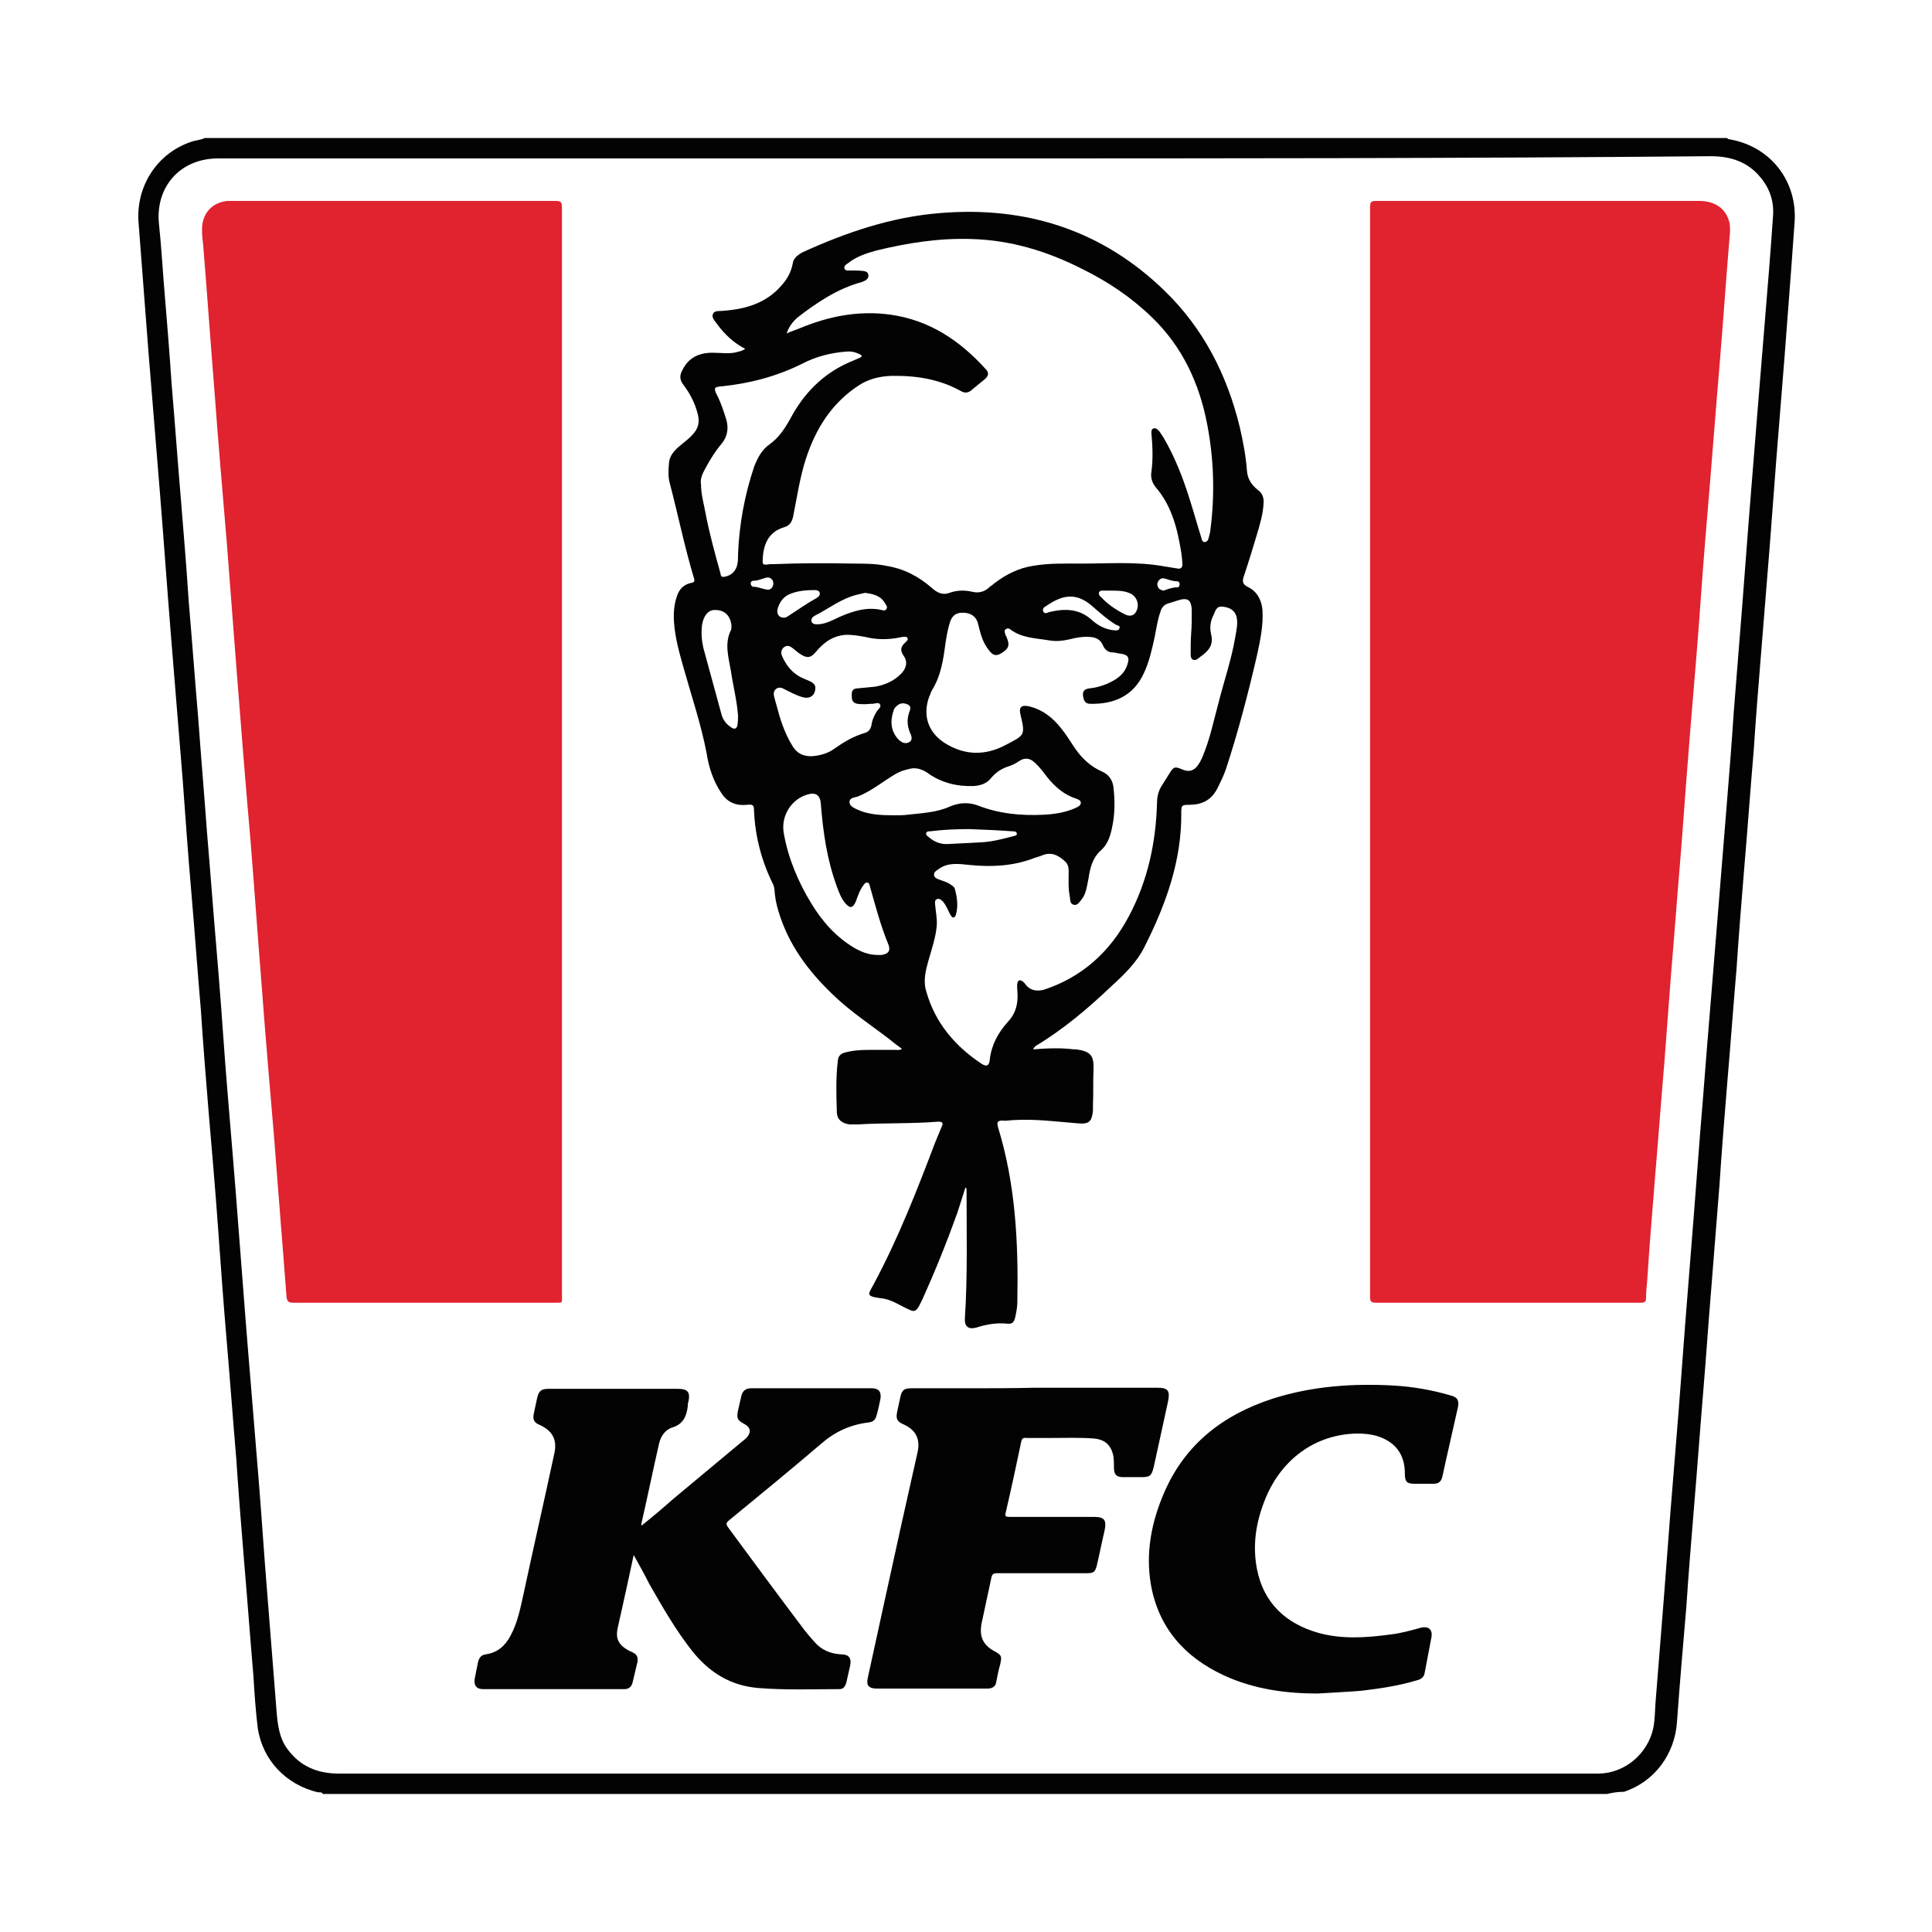
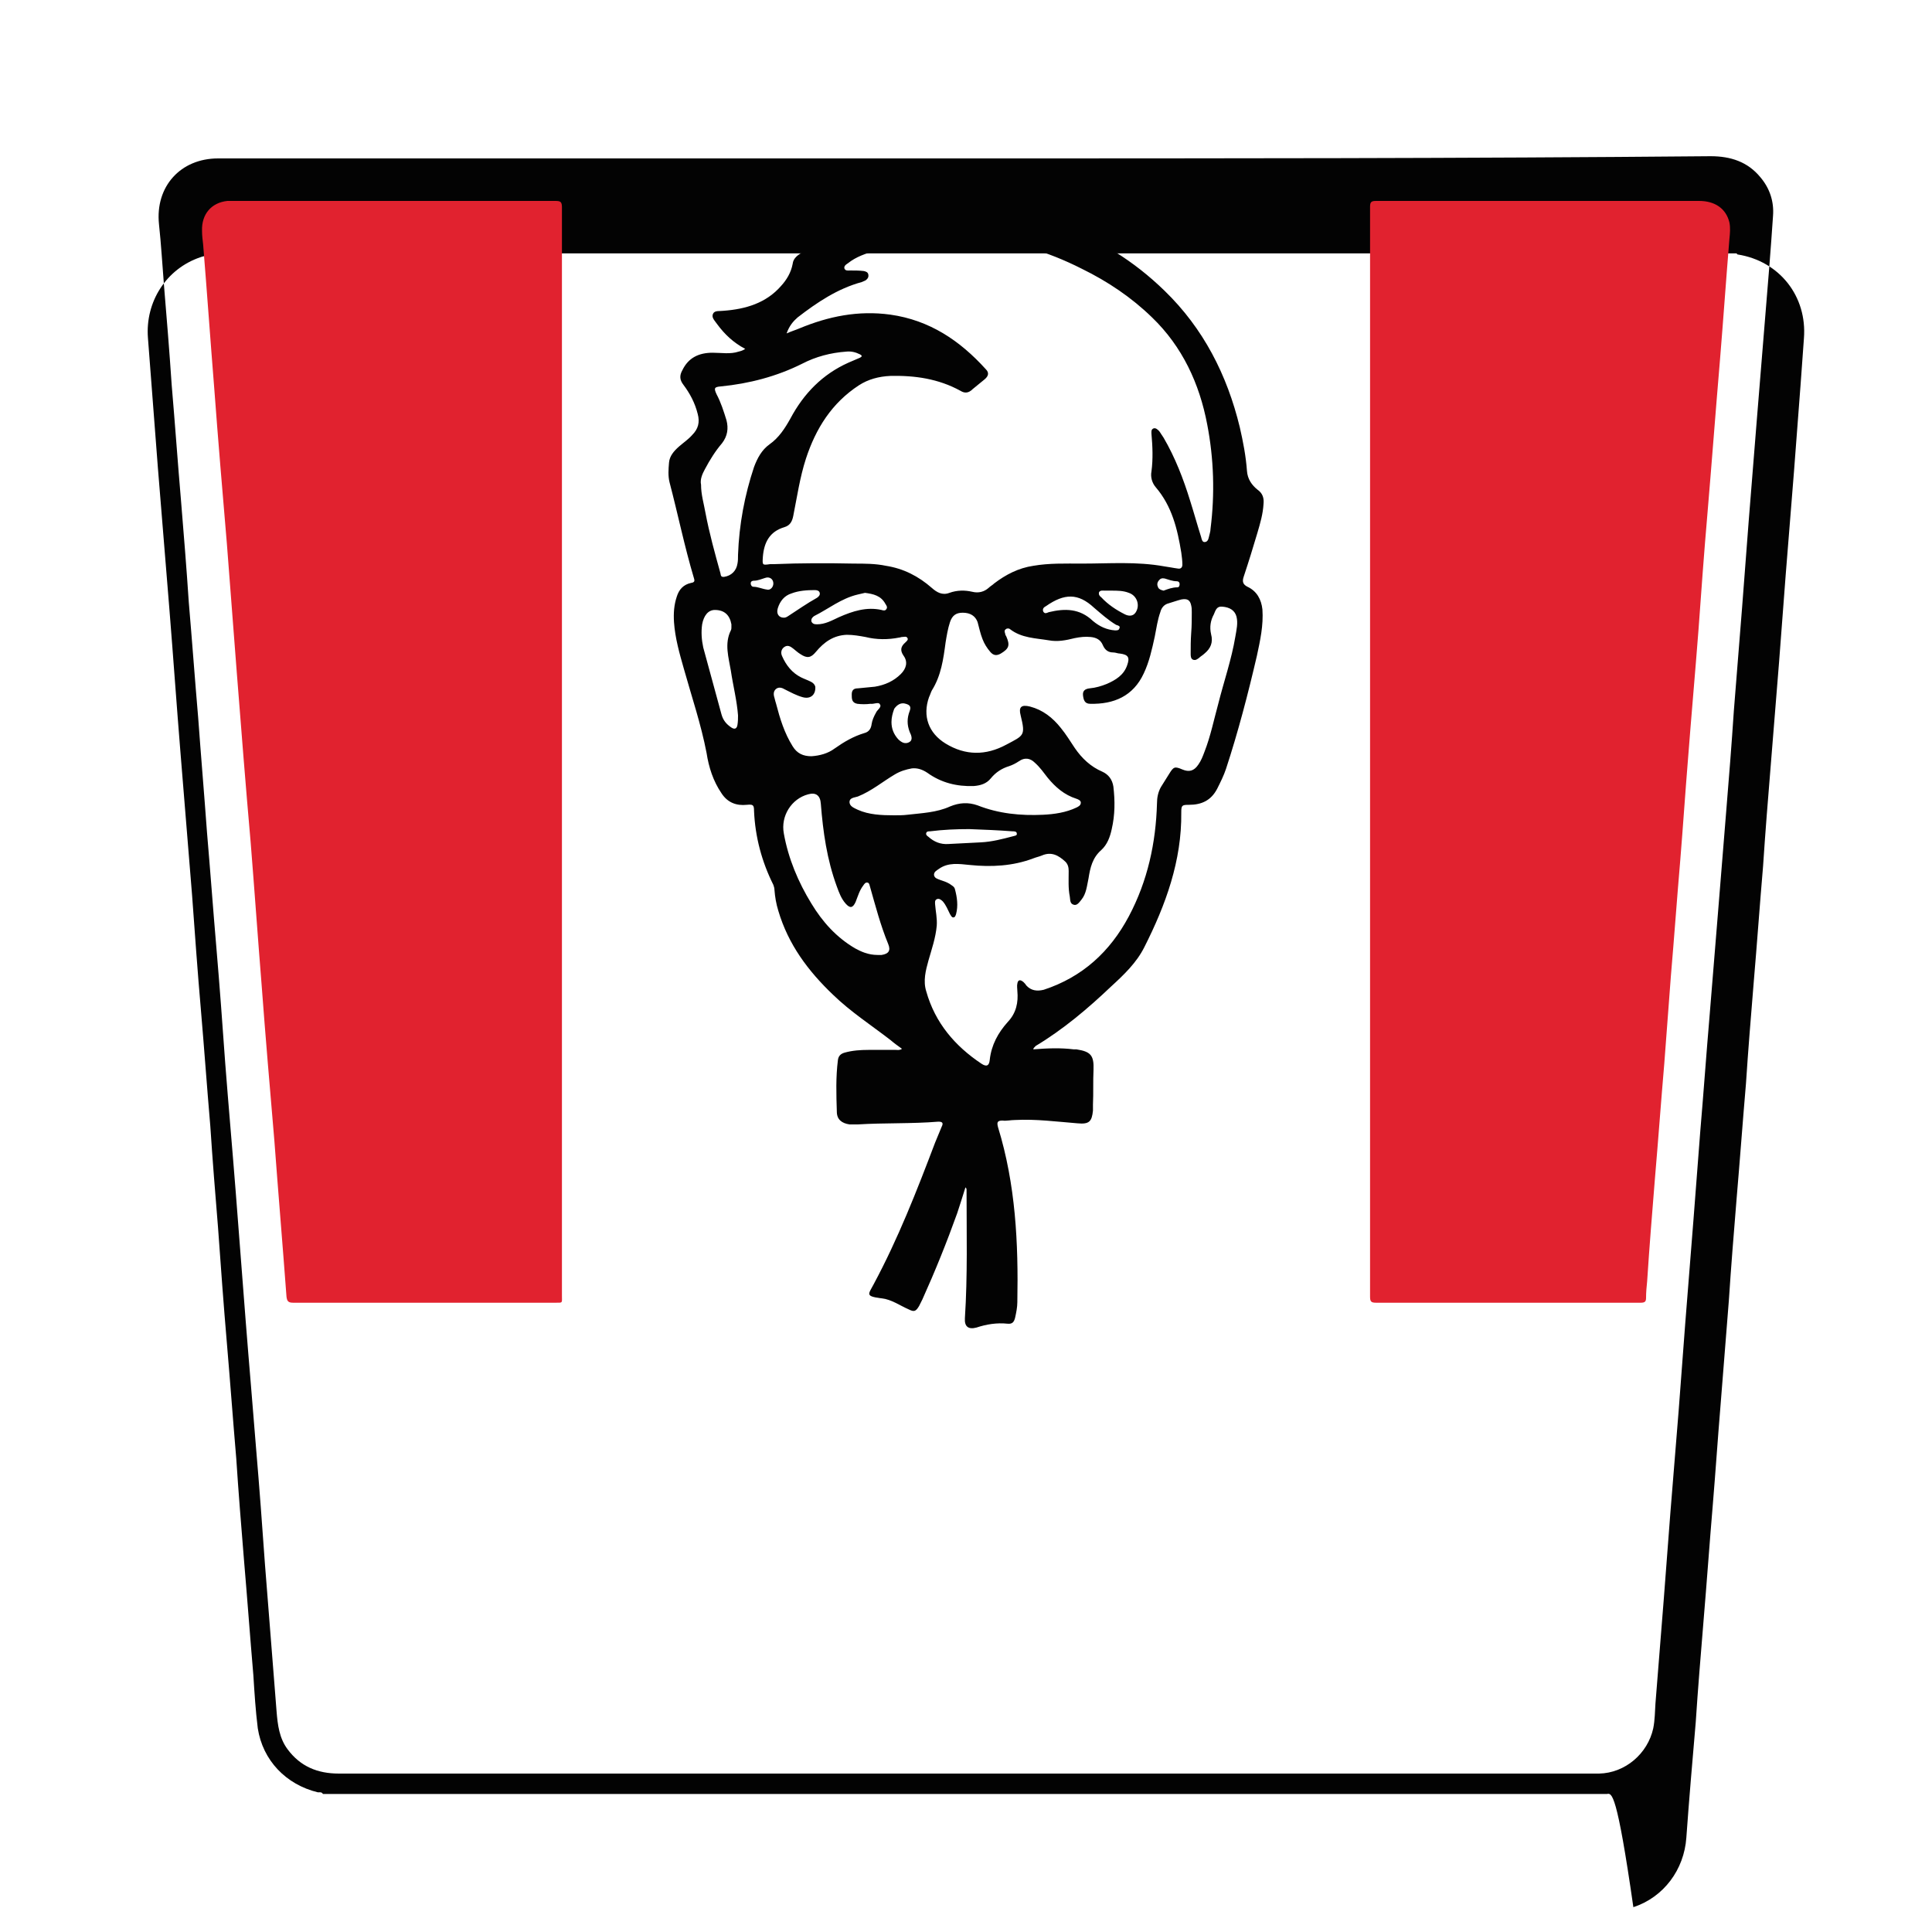
<svg xmlns="http://www.w3.org/2000/svg" version="1.1" id="kfc-logo" x="0px" y="0px" width="350" height="350" viewBox="0 0 350 350" enable-background="new 0 0 350 350" xml:space="preserve">
  <g>
-     <path fill-rule="evenodd" clip-rule="evenodd" fill="#030303" d="M291.1,325c-77.5,0-155.1,0-232.6,0c-0.2-0.4-0.6-0.3-0.9-0.3   c-5.8-1.4-10-5.8-10.9-11.6c-0.4-3.2-0.6-6.4-0.8-9.6c-0.6-7-1.1-13.9-1.7-20.9c-0.5-6.1-1-12.3-1.4-18.4c-0.6-7-1.1-13.9-1.7-20.9   c-0.6-7-1.1-13.9-1.6-20.9s-1.1-13.9-1.7-20.9c-0.5-6.1-1-12.3-1.4-18.4c-0.6-7-1.1-14-1.7-21c-0.6-6.9-1.1-13.9-1.6-20.8   c-0.7-8.6-1.4-17.2-2.1-25.8c-0.7-8.6-1.3-17.2-2-25.9c-0.7-8.6-1.4-17.2-2.1-25.8c-0.6-7.8-1.2-15.7-1.8-23.5   c-0.5-6.5,3.3-12.5,9.5-14.6c0.8-0.3,1.7-0.3,2.5-0.7c91.9,0,183.8,0,275.8,0c0.1,0.1,0.1,0.2,0.2,0.2c7.6,1.2,12.6,7.6,12,15.2   c-0.2,2.8-0.4,5.5-0.6,8.3c-0.4,5.3-0.8,10.5-1.2,15.8c-0.5,6.2-1,12.4-1.5,18.7c-0.4,5.3-0.8,10.5-1.2,15.8   c-0.5,6.2-1,12.4-1.5,18.6c-0.5,6.1-1,12.3-1.4,18.4c-0.6,7-1.1,14.1-1.7,21.1c-0.5,6.1-1,12.2-1.4,18.3c-0.6,7-1.1,13.9-1.7,20.9   c-0.5,6.1-1,12.3-1.4,18.4c-0.5,6.3-1,12.6-1.5,18.9c-0.5,6-0.9,12-1.4,18c-0.6,7.1-1.1,14.2-1.7,21.3c-0.5,6.1-1,12.1-1.4,18.2   c-0.6,7-1.2,13.9-1.7,20.9c-0.4,5.8-4.1,10.8-9.6,12.6C292.9,324.6,292,324.8,291.1,325z M175.1,28.7c-45.2,0-90.4,0-135.6,0   c-6.8,0-11.4,5.1-10.7,11.9c0.4,3.7,0.6,7.3,0.9,11c0.5,6,1,12.1,1.4,18.1c0.6,7,1.1,14.1,1.7,21.1c0.5,6.1,1,12.2,1.4,18.3   c0.6,7,1.1,13.9,1.7,20.9c0.5,6.9,1.1,13.9,1.6,20.8c0.6,7,1.1,13.9,1.7,20.9c0.6,7,1.1,13.9,1.6,20.9c0.6,7.8,1.3,15.6,1.9,23.3   c0.6,7.8,1.2,15.6,1.8,23.3s1.3,15.6,1.9,23.3c0.6,7,1.1,13.9,1.6,20.9c0.7,8.9,1.4,17.8,2.1,26.6c0.2,2.5,0.5,4.9,2,6.9   c2.3,3.1,5.4,4.4,9.3,4.4c75.3,0,150.7,0,226,0c0.8,0,1.6,0,2.3,0c4.7-0.1,8.8-3.6,9.8-8.2c0.3-1.5,0.3-3,0.4-4.5   c0.5-6.3,1-12.5,1.5-18.8c0.4-5.2,0.8-10.4,1.2-15.7c0.5-6.2,1-12.3,1.5-18.5c0.4-5.3,0.8-10.6,1.2-15.9c0.5-6.3,1-12.6,1.5-18.9   c0.4-5.2,0.8-10.4,1.2-15.6c0.6-7,1.1-14.1,1.7-21.1c0.5-6.1,1-12.3,1.5-18.4c0.5-6.2,1-12.3,1.5-18.5c0.5-6.1,1-12.3,1.4-18.4   c0.5-6.3,1-12.5,1.5-18.8c0.4-5.2,0.8-10.4,1.2-15.7c0.5-6.2,1-12.4,1.5-18.7c0.5-6.1,1-12.3,1.5-18.4c0.5-6,1-12.1,1.4-18.1   c0.2-2.6-0.6-5-2.3-7c-2.3-2.8-5.4-3.8-9-3.8C265.1,28.7,220.1,28.7,175.1,28.7z" />
+     <path fill-rule="evenodd" clip-rule="evenodd" fill="#030303" d="M291.1,325c-77.5,0-155.1,0-232.6,0c-0.2-0.4-0.6-0.3-0.9-0.3   c-5.8-1.4-10-5.8-10.9-11.6c-0.4-3.2-0.6-6.4-0.8-9.6c-0.6-7-1.1-13.9-1.7-20.9c-0.5-6.1-1-12.3-1.4-18.4c-0.6-7-1.1-13.9-1.7-20.9   c-0.6-7-1.1-13.9-1.6-20.9c-0.5-6.1-1-12.3-1.4-18.4c-0.6-7-1.1-14-1.7-21c-0.6-6.9-1.1-13.9-1.6-20.8   c-0.7-8.6-1.4-17.2-2.1-25.8c-0.7-8.6-1.3-17.2-2-25.9c-0.7-8.6-1.4-17.2-2.1-25.8c-0.6-7.8-1.2-15.7-1.8-23.5   c-0.5-6.5,3.3-12.5,9.5-14.6c0.8-0.3,1.7-0.3,2.5-0.7c91.9,0,183.8,0,275.8,0c0.1,0.1,0.1,0.2,0.2,0.2c7.6,1.2,12.6,7.6,12,15.2   c-0.2,2.8-0.4,5.5-0.6,8.3c-0.4,5.3-0.8,10.5-1.2,15.8c-0.5,6.2-1,12.4-1.5,18.7c-0.4,5.3-0.8,10.5-1.2,15.8   c-0.5,6.2-1,12.4-1.5,18.6c-0.5,6.1-1,12.3-1.4,18.4c-0.6,7-1.1,14.1-1.7,21.1c-0.5,6.1-1,12.2-1.4,18.3c-0.6,7-1.1,13.9-1.7,20.9   c-0.5,6.1-1,12.3-1.4,18.4c-0.5,6.3-1,12.6-1.5,18.9c-0.5,6-0.9,12-1.4,18c-0.6,7.1-1.1,14.2-1.7,21.3c-0.5,6.1-1,12.1-1.4,18.2   c-0.6,7-1.2,13.9-1.7,20.9c-0.4,5.8-4.1,10.8-9.6,12.6C292.9,324.6,292,324.8,291.1,325z M175.1,28.7c-45.2,0-90.4,0-135.6,0   c-6.8,0-11.4,5.1-10.7,11.9c0.4,3.7,0.6,7.3,0.9,11c0.5,6,1,12.1,1.4,18.1c0.6,7,1.1,14.1,1.7,21.1c0.5,6.1,1,12.2,1.4,18.3   c0.6,7,1.1,13.9,1.7,20.9c0.5,6.9,1.1,13.9,1.6,20.8c0.6,7,1.1,13.9,1.7,20.9c0.6,7,1.1,13.9,1.6,20.9c0.6,7.8,1.3,15.6,1.9,23.3   c0.6,7.8,1.2,15.6,1.8,23.3s1.3,15.6,1.9,23.3c0.6,7,1.1,13.9,1.6,20.9c0.7,8.9,1.4,17.8,2.1,26.6c0.2,2.5,0.5,4.9,2,6.9   c2.3,3.1,5.4,4.4,9.3,4.4c75.3,0,150.7,0,226,0c0.8,0,1.6,0,2.3,0c4.7-0.1,8.8-3.6,9.8-8.2c0.3-1.5,0.3-3,0.4-4.5   c0.5-6.3,1-12.5,1.5-18.8c0.4-5.2,0.8-10.4,1.2-15.7c0.5-6.2,1-12.3,1.5-18.5c0.4-5.3,0.8-10.6,1.2-15.9c0.5-6.3,1-12.6,1.5-18.9   c0.4-5.2,0.8-10.4,1.2-15.6c0.6-7,1.1-14.1,1.7-21.1c0.5-6.1,1-12.3,1.5-18.4c0.5-6.2,1-12.3,1.5-18.5c0.5-6.1,1-12.3,1.4-18.4   c0.5-6.3,1-12.5,1.5-18.8c0.4-5.2,0.8-10.4,1.2-15.7c0.5-6.2,1-12.4,1.5-18.7c0.5-6.1,1-12.3,1.5-18.4c0.5-6,1-12.1,1.4-18.1   c0.2-2.6-0.6-5-2.3-7c-2.3-2.8-5.4-3.8-9-3.8C265.1,28.7,220.1,28.7,175.1,28.7z" />
    <path fill-rule="evenodd" clip-rule="evenodd" fill="#030303" d="M187.2,190.1c2.5-0.2,4.9-0.3,7.3,0c0.2,0,0.3,0,0.5,0   c2.6,0.4,3.2,1.1,3.1,3.7c-0.1,2.1,0,4.2-0.1,6.3c0,0.4,0,0.7,0,1.1c-0.2,2-0.7,2.5-2.8,2.3c-3.8-0.3-7.5-0.8-11.3-0.6   c-0.8,0-1.6,0.2-2.3,0.1c-1,0-1,0.4-0.8,1.2c3.2,10.4,3.7,21,3.5,31.7c0,0.9-0.2,1.9-0.4,2.8c-0.2,0.8-0.5,1.2-1.4,1.1   c-1.9-0.2-3.8,0.1-5.6,0.7c-1.5,0.4-2.2-0.2-2.1-1.7c0.5-7.7,0.3-15.5,0.3-23.2c0-0.2,0-0.3-0.2-0.5c-0.5,1.6-1,3.2-1.5,4.7   c-1.9,5.3-4,10.5-6.3,15.6c-0.2,0.4-0.4,0.8-0.6,1.2c-0.6,1-0.9,1.1-1.9,0.6c-1.6-0.7-3.1-1.8-4.9-2c0,0-0.1,0-0.1,0   c-2.9-0.4-2.3-0.7-1.3-2.6c4.4-8.2,7.8-16.9,11.1-25.6c0.4-1,0.8-1.9,1.2-2.9c0.3-0.6,0.2-0.9-0.6-0.9c-4.9,0.4-9.8,0.2-14.6,0.5   c-0.5,0-1,0-1.5,0c-1.4-0.2-2.3-0.9-2.3-2.3c-0.1-3.1-0.2-6.3,0.2-9.4c0.1-0.7,0.5-1.1,1.2-1.3c1.4-0.4,2.9-0.5,4.3-0.5   c1.7,0,3.3,0,5,0c0.3,0,0.7,0.1,1.1-0.2c-0.7-0.5-1.4-1-2.1-1.6c-3.5-2.7-7.2-5.1-10.4-8.2c-4.5-4.3-8.1-9.1-9.9-15.2   c-0.4-1.3-0.6-2.5-0.7-3.8c0-0.3-0.1-0.6-0.2-0.9c-2.1-4.2-3.3-8.7-3.5-13.4c0-1.1-0.2-1.2-1.3-1.1c-1.9,0.2-3.5-0.4-4.6-2.1   c-1.5-2.2-2.3-4.7-2.7-7.3c-1-5.2-2.7-10.2-4.1-15.2c-0.8-2.8-1.6-5.6-1.8-8.5c-0.1-1.6,0-3.1,0.5-4.6c0.4-1.3,1.2-2.2,2.6-2.5   c0.6-0.1,0.7-0.3,0.5-0.9c-1.7-5.7-2.9-11.6-4.4-17.3c-0.3-1.2-0.2-2.4-0.1-3.6c0.1-1.2,0.9-2.1,1.8-2.9c0.8-0.7,1.7-1.3,2.4-2.1   c1.1-1.1,1.4-2.3,1-3.8c-0.5-2-1.4-3.7-2.6-5.3c-0.7-0.9-0.7-1.7-0.2-2.6c1.1-2.3,3-3.2,5.5-3.2c1.6,0,3.2,0.3,4.7-0.2   c0.4-0.1,0.8-0.2,1.2-0.5c-2.1-1.1-3.7-2.6-5.1-4.5c-0.4-0.6-1.1-1.2-0.7-1.9c0.3-0.6,1.2-0.4,1.9-0.5c4-0.3,7.7-1.4,10.4-4.5   c1-1.1,1.8-2.4,2.1-4c0.1-1,0.9-1.6,1.8-2.1c7.9-3.6,16.1-6.4,24.9-7.1c15.6-1.3,29.4,3.1,40.7,14.1c7,6.8,11.3,15.2,13.6,24.7   c0.6,2.6,1.1,5.2,1.3,7.9c0.1,1.5,0.9,2.6,1.9,3.4c1,0.7,1.2,1.6,1.1,2.6c-0.1,1.8-0.6,3.5-1.1,5.2c-0.8,2.7-1.6,5.3-2.5,8   c-0.3,0.9-0.1,1.4,0.7,1.8c1.7,0.8,2.5,2.3,2.7,4.1c0.2,2.9-0.4,5.6-1,8.4c-1.6,6.9-3.4,13.8-5.6,20.5c-0.4,1.2-1,2.4-1.6,3.6   c-1.1,2.1-2.8,2.9-5.1,2.9c-1.3,0-1.4,0.1-1.4,1.4c0.1,8.7-2.8,16.7-6.7,24.4c-1.4,2.8-3.7,5-6,7.1c-4.2,4-8.7,7.8-13.7,10.8   C187.5,189.7,187.2,189.8,187.2,190.1z M142.5,60.4c0.9-0.4,1.6-0.6,2.3-0.9c5.3-2.2,10.7-3.3,16.5-2.5c7.1,1,12.6,4.7,17.3,9.9   c0.6,0.6,0.5,1.2-0.2,1.8c-0.7,0.6-1.5,1.2-2.2,1.8c-0.7,0.7-1.4,0.8-2.2,0.3c-4-2.2-8.3-2.8-12.7-2.7c-2.1,0.1-4,0.6-5.7,1.7   c-4.9,3.2-7.8,7.8-9.6,13.3c-1.1,3.4-1.6,6.9-2.3,10.4c-0.2,1-0.6,1.7-1.6,2c-2.7,0.8-3.7,2.8-3.9,5.4c-0.1,1.5-0.1,1.5,1.3,1.3   c0.2,0,0.5,0,0.7,0c4.8-0.2,9.7-0.2,14.5-0.1c1.9,0,3.9,0,5.8,0.4c3.2,0.5,5.9,1.9,8.3,4c0.9,0.8,1.9,1.4,3.2,0.9   c1.4-0.5,2.8-0.5,4.1-0.2c1.2,0.3,2.2,0,3-0.7c0.3-0.3,0.7-0.5,1-0.8c2.1-1.6,4.4-2.8,7.1-3.2c2.9-0.5,5.8-0.4,8.8-0.4   c5,0,9.9-0.4,14.9,0.5c0.8,0.1,1.7,0.3,2.5,0.4c0.5,0.1,0.8-0.2,0.8-0.7c0-0.7-0.1-1.5-0.2-2.2c-0.7-4.3-1.7-8.4-4.6-11.8   c-0.7-0.8-1-1.9-0.8-2.9c0.3-2.3,0.2-4.5,0-6.8c0-0.4-0.1-0.8,0.4-1c0.4-0.1,0.7,0.2,1,0.5c0.3,0.4,0.5,0.8,0.8,1.2   c2.1,3.6,3.6,7.5,4.8,11.4c0.7,2.2,1.3,4.4,2,6.6c0.1,0.4,0.2,0.9,0.6,0.9c0.5,0,0.7-0.4,0.8-0.9c0.1-0.5,0.3-1,0.3-1.5   c0.8-6.3,0.6-12.7-0.6-18.9c-1.4-7.4-4.5-14.1-10-19.4c-3.7-3.6-8-6.5-12.7-8.8c-6.3-3.2-12.9-5.2-20-5.4   c-5.8-0.2-11.6,0.7-17.3,2.1c-1.8,0.5-3.6,1.1-5.1,2.3c-0.3,0.2-0.8,0.5-0.6,1c0.2,0.4,0.7,0.3,1,0.3c0.8,0,1.7,0,2.5,0.1   c0.4,0.1,0.7,0.2,0.8,0.6c0.1,0.5-0.1,0.8-0.5,1.1c-0.2,0.1-0.5,0.2-0.7,0.3c-4.4,1.2-8.1,3.7-11.6,6.4   C143.7,58.2,143,59,142.5,60.4z M215.8,114.6C215.8,114.6,215.8,114.6,215.8,114.6c0.1-1.2,0.1-2.5,0.1-3.7c0-0.4,0-0.8-0.1-1.2   c-0.2-1-0.7-1.3-1.8-1.1c-0.8,0.2-1.6,0.5-2.3,0.7c-0.8,0.2-1.3,0.8-1.5,1.6c-0.5,1.4-0.7,2.9-1,4.4c-0.5,2.3-1,4.6-2,6.7   c-1.9,4.1-5.4,5.6-9.7,5.5c-1,0-1.2-0.7-1.3-1.5c-0.1-0.8,0.3-1.2,1.2-1.3c1.1-0.1,2.1-0.4,3.1-0.8c1.6-0.7,3.1-1.6,3.7-3.4   c0.5-1.4,0.2-1.9-1.3-2.1c-0.4,0-0.8-0.2-1.2-0.2c-0.9,0-1.5-0.4-1.9-1.3c-0.4-1-1.2-1.4-2.2-1.5c-1-0.1-1.9,0-2.9,0.2   c-1.6,0.4-3.1,0.7-4.7,0.4c-2.4-0.4-4.9-0.4-7-2c-0.2-0.2-0.6-0.2-0.8,0c-0.3,0.2-0.2,0.5-0.1,0.8c0,0.2,0.1,0.3,0.2,0.5   c0.7,1.6,0.5,2.2-1,3.1c-0.7,0.4-1.3,0.4-1.9-0.3c-0.6-0.7-1.1-1.5-1.4-2.3c-0.4-1-0.6-2-0.9-3.1c-0.4-1.1-1.3-1.7-2.7-1.7   c-1.2,0-1.9,0.5-2.3,1.7c-0.4,1.2-0.6,2.5-0.8,3.7c-0.4,3-0.8,6-2.5,8.7c-0.2,0.4-0.3,0.8-0.5,1.2c-1.2,3.4-0.1,6.5,3,8.4   c3.6,2.2,7.3,2.2,11,0.2c3.2-1.7,3.5-1.6,2.6-5.3c-0.4-1.5,0.1-2,1.7-1.6c2.3,0.6,4.1,2,5.6,3.9c0.9,1.1,1.7,2.4,2.5,3.6   c1.3,1.9,2.9,3.4,5,4.3c1.1,0.5,1.8,1.4,2,2.7c0.3,2.6,0.3,5.1-0.3,7.7c-0.3,1.4-0.8,2.8-1.9,3.8c-1.6,1.4-2,3.2-2.3,5.1   c-0.3,1.4-0.4,2.8-1.3,3.9c-0.4,0.5-0.8,1.1-1.4,0.9c-0.7-0.2-0.6-0.9-0.7-1.5c-0.3-1.5-0.2-3-0.2-4.6c0-0.6-0.1-1.2-0.6-1.7   c-1.2-1.1-2.5-1.9-4.3-1.1c-0.5,0.2-1,0.3-1.5,0.5c-3.7,1.4-7.6,1.6-11.5,1.2c-2-0.2-3.9-0.5-5.6,0.7c-0.4,0.3-0.9,0.5-0.9,1.1   c0.1,0.6,0.6,0.7,1.1,0.9c0.6,0.2,1.2,0.4,1.7,0.7c0.4,0.3,0.9,0.5,1,1c0.4,1.5,0.6,3,0.2,4.5c-0.1,0.3-0.2,0.6-0.5,0.6   c-0.3,0-0.4-0.3-0.6-0.6c-0.4-0.8-0.7-1.6-1.3-2.3c-0.3-0.3-0.7-0.6-1.1-0.4c-0.4,0.2-0.3,0.6-0.3,0.9c0.1,1.3,0.4,2.6,0.3,3.9   c-0.2,2.2-0.9,4.2-1.5,6.3c-0.5,1.8-1,3.7-0.4,5.6c1.6,5.7,5.2,9.9,10,13.1c0.9,0.6,1.4,0.4,1.5-0.7c0.3-2.7,1.5-4.9,3.3-6.9   c1.5-1.6,1.9-3.5,1.7-5.6c0-0.4-0.1-0.9,0-1.3c0.1-0.7,0.5-0.8,1.1-0.3c0.2,0.2,0.4,0.4,0.5,0.6c0.9,1,2,1.1,3.2,0.8   c7-2.3,12-6.9,15.4-13.3c3.4-6.4,4.9-13.3,5.1-20.5c0-1,0.2-2,0.7-2.9c0.5-0.8,1-1.6,1.5-2.4c0.8-1.3,1-1.4,2.4-0.8   c1.2,0.5,2.1,0.3,2.9-0.9c0.5-0.7,0.8-1.5,1.1-2.3c1.1-2.8,1.7-5.8,2.5-8.7c1-4,2.4-8,3.1-12.2c0.2-1.2,0.5-2.4,0.2-3.6   c-0.3-1.1-1.2-1.7-2.6-1.8c-1-0.1-1.2,0.7-1.5,1.4c-0.6,1.1-0.8,2.3-0.5,3.6c0.4,1.5-0.1,2.6-1.2,3.5c-0.3,0.3-0.7,0.5-1,0.8   c-0.3,0.2-0.6,0.5-1.1,0.3c-0.4-0.2-0.4-0.7-0.4-1.1C215.7,117.3,215.7,116,215.8,114.6z M127,87.8c0,1.8,0.5,3.4,0.8,5.1   c0.7,3.7,1.7,7.3,2.7,10.9c0.1,0.3,0,0.8,0.7,0.7c1.3-0.2,2.2-1.1,2.4-2.4c0.1-0.5,0.1-1,0.1-1.6c0.2-5.5,1.2-10.8,2.9-15.9   c0.6-1.6,1.4-3.1,2.8-4.1c1.7-1.2,2.8-2.9,3.8-4.7c2.4-4.5,5.8-8,10.5-10.1c0.7-0.3,1.4-0.6,2.1-0.9c0.4-0.2,0.4-0.4,0-0.6   c-0.8-0.4-1.6-0.6-2.5-0.5c-2.8,0.2-5.5,0.9-8,2.2c-4.6,2.3-9.6,3.6-14.7,4.1c-1.2,0.1-1.3,0.3-0.8,1.4c0.8,1.5,1.3,3.1,1.8,4.7   c0.4,1.5,0.2,2.9-0.8,4.2c-1.2,1.4-2.2,3-3.1,4.7C127.2,85.9,126.8,86.9,127,87.8z M157.7,127.5c-0.8,0.1-1.6,0.1-2.4,0   c-1-0.2-1-0.9-1-1.7c0-0.8,0.4-1.1,1.1-1.1c1-0.1,2.1-0.2,3.1-0.3c1.8-0.3,3.4-1,4.7-2.3c1-1,1.3-2.2,0.5-3.3   c-0.7-1-0.5-1.7,0.3-2.4c0.2-0.2,0.6-0.5,0.4-0.8c-0.2-0.4-0.6-0.2-1-0.2c-0.2,0-0.3,0.1-0.5,0.1c-2,0.4-4.1,0.4-6.1-0.1   c-1.1-0.2-2.2-0.4-3.4-0.4c-2.4,0.1-4.1,1.3-5.6,3.1c-0.9,1.1-1.6,1.2-2.8,0.4c-0.5-0.3-0.9-0.7-1.3-1c-0.5-0.4-1-0.7-1.6-0.3   c-0.6,0.4-0.7,1.1-0.4,1.7c0.7,1.6,1.8,3,3.4,3.8c0.6,0.3,1.2,0.5,1.8,0.8c0.4,0.2,0.7,0.5,0.8,0.9c0.1,1.5-0.9,2.3-2.3,1.9   c-1.1-0.3-2.2-0.9-3.2-1.4c-0.5-0.3-1.1-0.5-1.6-0.1c-0.5,0.4-0.5,1-0.3,1.6c0.1,0.4,0.2,0.8,0.3,1.1c0.7,2.7,1.5,5.3,3,7.7   c0.8,1.3,1.9,1.8,3.4,1.8c1.5-0.1,3-0.5,4.2-1.4c1.7-1.2,3.4-2.2,5.4-2.8c0.8-0.2,1.2-0.8,1.3-1.6c0.1-0.7,0.4-1.4,0.8-2.1   c0.2-0.5,1.1-1,0.7-1.5C159.2,127.1,158.3,127.6,157.7,127.5z M162,147.7c0.8,0,1.6,0,2.4-0.1c2.6-0.3,5.3-0.4,7.7-1.5   c1.7-0.7,3.3-0.8,5-0.2c3.8,1.5,7.8,1.9,11.9,1.7c2-0.1,4.1-0.4,6-1.3c0.4-0.2,0.8-0.4,0.8-0.9c0-0.4-0.5-0.6-0.8-0.7   c-2.2-0.7-3.8-2.1-5.2-3.8c-0.7-0.9-1.4-1.9-2.3-2.7c-0.9-0.9-1.9-1-2.9-0.3c-0.6,0.4-1.2,0.7-1.8,0.9c-1.3,0.4-2.4,1.1-3.3,2.2   c-0.8,1-1.9,1.3-3.1,1.4c-3.1,0.1-5.9-0.6-8.4-2.4c-0.9-0.6-1.8-0.9-2.8-0.8c-1.1,0.2-2.1,0.5-3.1,1.1c-2.2,1.3-4.2,3-6.7,4   c-0.6,0.2-1.5,0.2-1.5,1c0,0.8,0.9,1.1,1.5,1.4C157.4,147.6,159.7,147.7,162,147.7z M159,173c0.1,0,0.4,0,0.7,0   c1.3-0.2,1.7-0.8,1.2-2c-1.4-3.4-2.3-6.9-3.3-10.4c-0.1-0.3-0.1-0.6-0.4-0.7c-0.4-0.1-0.6,0.2-0.8,0.5c-0.7,0.9-1,2-1.4,3   c-0.5,1.1-1,1.2-1.8,0.3c-0.8-0.9-1.2-2-1.6-3.1c-1.8-4.9-2.5-9.9-2.9-15c-0.1-1.5-0.9-2.1-2.3-1.7c-3,0.8-5,3.9-4.4,7.1   c0.8,4.5,2.6,8.8,5,12.7c2,3.3,4.5,6.1,7.9,8.1C156,172.4,157.3,173,159,173z M132.5,113.7c0-0.2,0-0.4,0-0.6   c-0.3-1.7-1.3-2.6-3-2.6c-1.2,0-2,1-2.3,2.6c-0.2,1.4-0.1,2.8,0.2,4.2c1.1,4,2.2,8.1,3.3,12.1c0.3,1.1,0.9,1.8,1.8,2.4   c0.6,0.4,1,0.2,1.1-0.5c0.1-0.6,0.1-1.2,0.1-1.7c-0.2-2.7-0.9-5.4-1.3-8.1c-0.4-2.4-1.2-4.9,0-7.3   C132.5,114,132.5,113.8,132.5,113.7z M175.6,150.2c-2.4,0-4.7,0.1-7.1,0.4c-0.3,0-0.6,0-0.7,0.3c-0.1,0.3,0.1,0.5,0.4,0.7   c1,0.9,2.2,1.4,3.6,1.3c2-0.1,3.9-0.2,5.9-0.3c2-0.1,3.9-0.6,5.8-1.1c0.3-0.1,0.8-0.1,0.7-0.5c0-0.4-0.5-0.4-0.8-0.4   C180.8,150.4,178.2,150.3,175.6,150.2z M156.7,107.4c-0.4,0.1-0.9,0.2-1.3,0.3c-3,0.7-5.3,2.6-7.9,3.9c-0.3,0.2-0.6,0.5-0.5,1   c0.2,0.4,0.5,0.5,1,0.5c1.5,0,2.7-0.7,4-1.3c2.5-1.1,5-1.9,7.7-1.3c0.3,0.1,0.7,0.2,0.9-0.2c0.2-0.3,0-0.6-0.2-0.9   C159.6,107.9,158.2,107.6,156.7,107.4z M202,114.2c0.4,0,0.7,0,0.8-0.4c0.2-0.4-0.3-0.5-0.6-0.6c-1.5-0.9-2.7-2-4-3.1   c-2.9-2.7-5.4-2.6-8.7-0.3c-0.4,0.2-0.7,0.5-0.5,1c0.3,0.5,0.7,0.2,1,0.1c2.9-0.7,5.6-0.7,8,1.6C199.2,113.5,200.5,114.1,202,114.2   z M201.4,107c-0.4,0-0.8,0-1.3,0c-0.3,0-0.8-0.1-1,0.3c-0.1,0.4,0.1,0.7,0.4,0.9c1.2,1.3,2.7,2.3,4.3,3.1c0.6,0.3,1.4,0.4,1.9-0.3   c0.9-1.3,0.3-3.1-1.2-3.6C203.5,107,202.4,107,201.4,107z M142,111.9c0.3,0,0.5-0.1,0.8-0.3c1.7-1.1,3.4-2.3,5.2-3.3   c0.3-0.2,0.6-0.5,0.5-0.9c-0.1-0.4-0.5-0.5-0.9-0.5c-1.4,0-2.9,0.1-4.2,0.6c-1.3,0.4-2.1,1.4-2.5,2.7   C140.6,111.2,141.1,111.9,142,111.9z M161.5,130.8c0,1.2,0.4,2.2,1.2,3.1c0.6,0.6,1.3,1,2.1,0.5c0.6-0.4,0.3-1.2,0-1.8   c-0.5-1.3-0.5-2.5,0-3.8c0.3-0.8,0-1.1-0.7-1.3c-0.9-0.3-1.6,0.2-2.1,0.9C161.7,129.2,161.5,130,161.5,130.8z M210.8,107   c0.8-0.3,1.6-0.6,2.5-0.6c0.3,0,0.4-0.3,0.4-0.6c0-0.3-0.2-0.5-0.5-0.5c-0.8,0-1.5-0.3-2.2-0.5c-0.5-0.1-0.8,0-1.1,0.4   c-0.3,0.4-0.3,0.8-0.1,1.2C209.9,106.7,210.3,106.9,210.8,107z M140.1,105.7c0-0.8-0.7-1.3-1.5-1c-0.7,0.2-1.3,0.5-2,0.5   c-0.3,0-0.6,0.1-0.6,0.5c0,0.3,0.2,0.6,0.5,0.6c0.8,0,1.6,0.4,2.4,0.5C139.5,107,140.1,106.4,140.1,105.7z" />
-     <path fill-rule="evenodd" clip-rule="evenodd" fill="#030303" d="M114.8,281.7c-0.8,3.8-1.6,7.4-2.4,11c-0.2,0.7-0.3,1.5-0.5,2.2   c-0.4,1.9,0.1,3,1.8,4c0.3,0.2,0.7,0.3,1,0.5c0.7,0.3,0.9,0.9,0.8,1.6c-0.3,1.3-0.6,2.5-0.9,3.8c-0.2,0.8-0.7,1.2-1.5,1.2   c-8.5,0-17,0-25.6,0c-1.2,0-1.7-0.7-1.5-1.9c0.2-1,0.4-2,0.6-3c0.2-0.8,0.6-1.3,1.4-1.4c2.1-0.3,3.5-1.5,4.5-3.4   c1.3-2.4,1.8-5.1,2.4-7.8c1.8-8.4,3.7-16.7,5.5-25.1c0.6-2.6-0.3-4.2-2.7-5.3c-1-0.4-1.2-1-1-2c0.2-1,0.4-1.9,0.6-2.8   c0.3-1.3,0.7-1.7,2.1-1.7c2.3,0,4.7,0,7,0c5.5,0,10.9,0,16.4,0c1.8,0,2.3,0.6,1.9,2.4c-0.1,0.2-0.1,0.4-0.1,0.7   c-0.2,1.8-0.8,3.3-2.8,3.9c-1.3,0.4-2.1,1.6-2.4,2.9c-1.1,4.8-2.1,9.7-3.2,14.5c0,0.1,0,0.2,0,0.4c2-1.6,3.9-3.2,5.7-4.8   c4.2-3.5,8.4-7,12.6-10.5c0.3-0.2,0.6-0.5,0.8-0.7c0.8-0.9,0.7-1.8-0.4-2.4c-1.3-0.7-1.5-1-1.2-2.5c0.2-0.9,0.4-1.7,0.6-2.6   c0.2-0.9,0.8-1.4,1.7-1.4c7.3,0,14.7,0,22,0c1.2,0,1.7,0.7,1.5,1.9c-0.2,1-0.4,2-0.7,3c-0.2,0.8-0.6,1.2-1.5,1.3   c-3.3,0.4-6.1,1.7-8.6,3.9c-5.5,4.7-11,9.2-16.6,13.8c-0.6,0.5-0.6,0.7-0.2,1.3c4.5,6.1,9,12.2,13.6,18.3c0.6,0.8,1.3,1.6,2,2.4   c1.3,1.5,2.9,2.2,4.9,2.3c1.4,0,1.9,0.7,1.6,2.1c-0.2,1-0.5,2.1-0.7,3.1c-0.2,0.6-0.5,1.1-1.2,1.1c-4.9,0-9.8,0.2-14.7-0.2   c-5-0.4-8.9-2.8-12-6.7c-3-3.8-5.4-8-7.8-12.2C116.7,285.1,115.8,283.5,114.8,281.7z M174.4,251.5c-3.1,0-6.2,0-9.3,0   c-1.3,0-1.7,0.3-2,1.6c-0.2,0.9-0.4,1.9-0.6,2.8c-0.2,1.1,0,1.6,1.1,2.1c2.3,1,3.2,2.7,2.6,5.2c-1,4.5-2,8.9-3,13.4   c-2,9.1-4,18.2-6,27.4c-0.3,1.3,0.2,1.9,1.6,1.9c6.7,0,13.4,0,20.1,0c0.9,0,1.5-0.4,1.6-1.3c0.2-1,0.4-2.1,0.7-3.1   c0.3-1.5,0.3-1.6-1.1-2.4c-2-1.1-2.7-2.6-2.3-4.9c0.6-2.8,1.2-5.6,1.8-8.4c0.1-0.6,0.4-0.8,1-0.8c5.4,0,10.9,0,16.3,0   c1.2,0,1.5-0.2,1.8-1.4c0.5-2.1,0.9-4.2,1.4-6.3c0.4-1.9,0-2.5-1.9-2.5c-5.1,0-10.2,0-15.3,0c-0.7,0-0.9-0.1-0.7-0.8   c1-4.3,1.9-8.5,2.8-12.8c0.1-0.5,0.3-0.8,0.9-0.7c1.5,0,3.1,0,4.6,0c2.6,0,5.1-0.1,7.7,0.1c2,0.2,3.1,1.2,3.5,3.2   c0.1,0.7,0.1,1.4,0.1,2c0,1.3,0.4,1.8,1.7,1.8c1.1,0,2.1,0,3.2,0c1.6,0,1.9-0.2,2.3-1.8c0.9-4,1.7-7.9,2.6-11.9c0.4-2,0-2.5-2-2.5   c-7.3,0-14.7,0-22,0C183.3,251.5,178.9,251.5,174.4,251.5z M246.6,306.3c3.4-0.4,6.8-0.9,10.1-1.9c0.8-0.2,1.3-0.6,1.4-1.4   c0.4-2.1,0.8-4.2,1.2-6.3c0.3-1.5-0.5-2.2-2-1.8c-1.8,0.5-3.6,1-5.4,1.2c-4.4,0.6-8.8,0.9-13.1-0.3c-5.9-1.7-9.9-5.4-11.1-11.6   c-0.8-4.2-0.2-8.2,1.3-12.1c2.9-7.7,9.3-12.3,16.9-12.4c1.1,0,2.3,0.1,3.4,0.4c3.4,1,5.2,3.3,5.2,6.8c0,1.5,0.3,1.9,1.8,1.9   c1.1,0,2.3,0,3.4,0c0.9,0,1.4-0.4,1.6-1.3c0.9-4.2,1.9-8.4,2.8-12.5c0.3-1.3-0.1-1.9-1.3-2.2c-3.4-1-6.9-1.6-10.4-1.8   c-7.4-0.4-14.7,0.1-21.9,2.4c-8.9,2.9-15.8,8.2-19.6,17c-2.3,5.3-3.4,10.9-2.4,16.7c1.4,7.8,6.1,13.1,13.2,16.4   c5.6,2.6,11.6,3.3,17,3.3C241.8,306.6,244.2,306.5,246.6,306.3z" />
  </g>
  <path fill-rule="evenodd" clip-rule="evenodd" fill="#E1222F" d="M248.2,136.2c0-32.9,0-65.8,0-98.7c0-0.9,0.2-1.1,1.1-1.1  c19.5,0,39,0,58.5,0c2.9,0,4.9,1.4,5.5,3.9c0.2,1,0.1,2,0,3c-0.6,7.3-1.1,14.5-1.7,21.8c-0.8,9.4-1.5,18.8-2.3,28.2  c-0.6,6.9-1.1,13.9-1.6,20.8c-0.6,7.8-1.3,15.6-1.9,23.4c-0.5,6.1-0.9,12.2-1.4,18.3c-0.6,7-1.1,14-1.7,21  c-0.4,5.3-0.8,10.6-1.2,15.9c-0.6,7-1.1,13.9-1.7,20.9c-0.5,6.2-1,12.3-1.4,18.5c-0.1,1-0.2,2-0.2,3c0,0.7-0.2,0.9-1,0.9  c-3,0-5.9,0-8.9,0c-13,0-26,0-39,0c-0.9,0-1.1-0.2-1.1-1.1C248.2,202,248.2,169.1,248.2,136.2z M101.8,37.6c0-1-0.2-1.2-1.2-1.2  c-19.4,0-38.9,0-58.3,0c-0.4,0-0.7,0-1.1,0c-2.9,0.3-4.7,2.4-4.6,5.4c0,0.8,0.1,1.7,0.2,2.5c0.7,8.6,1.3,17.2,2,25.9  c0.7,9.4,1.5,18.9,2.3,28.3c0.6,7.8,1.2,15.6,1.8,23.4c0.8,10.2,1.6,20.4,2.5,30.6c0.7,8.7,1.3,17.3,2,26c0.7,9.4,1.5,18.7,2.3,28.1  c0.7,9.4,1.5,18.9,2.2,28.3c0.1,0.8,0.3,1.1,1.2,1.1c15.8,0,31.7,0,47.5,0c1.4,0,1.2,0.1,1.2-1.3c0-32.8,0-65.6,0-98.5  C101.8,103.4,101.8,70.5,101.8,37.6z" />
</svg>